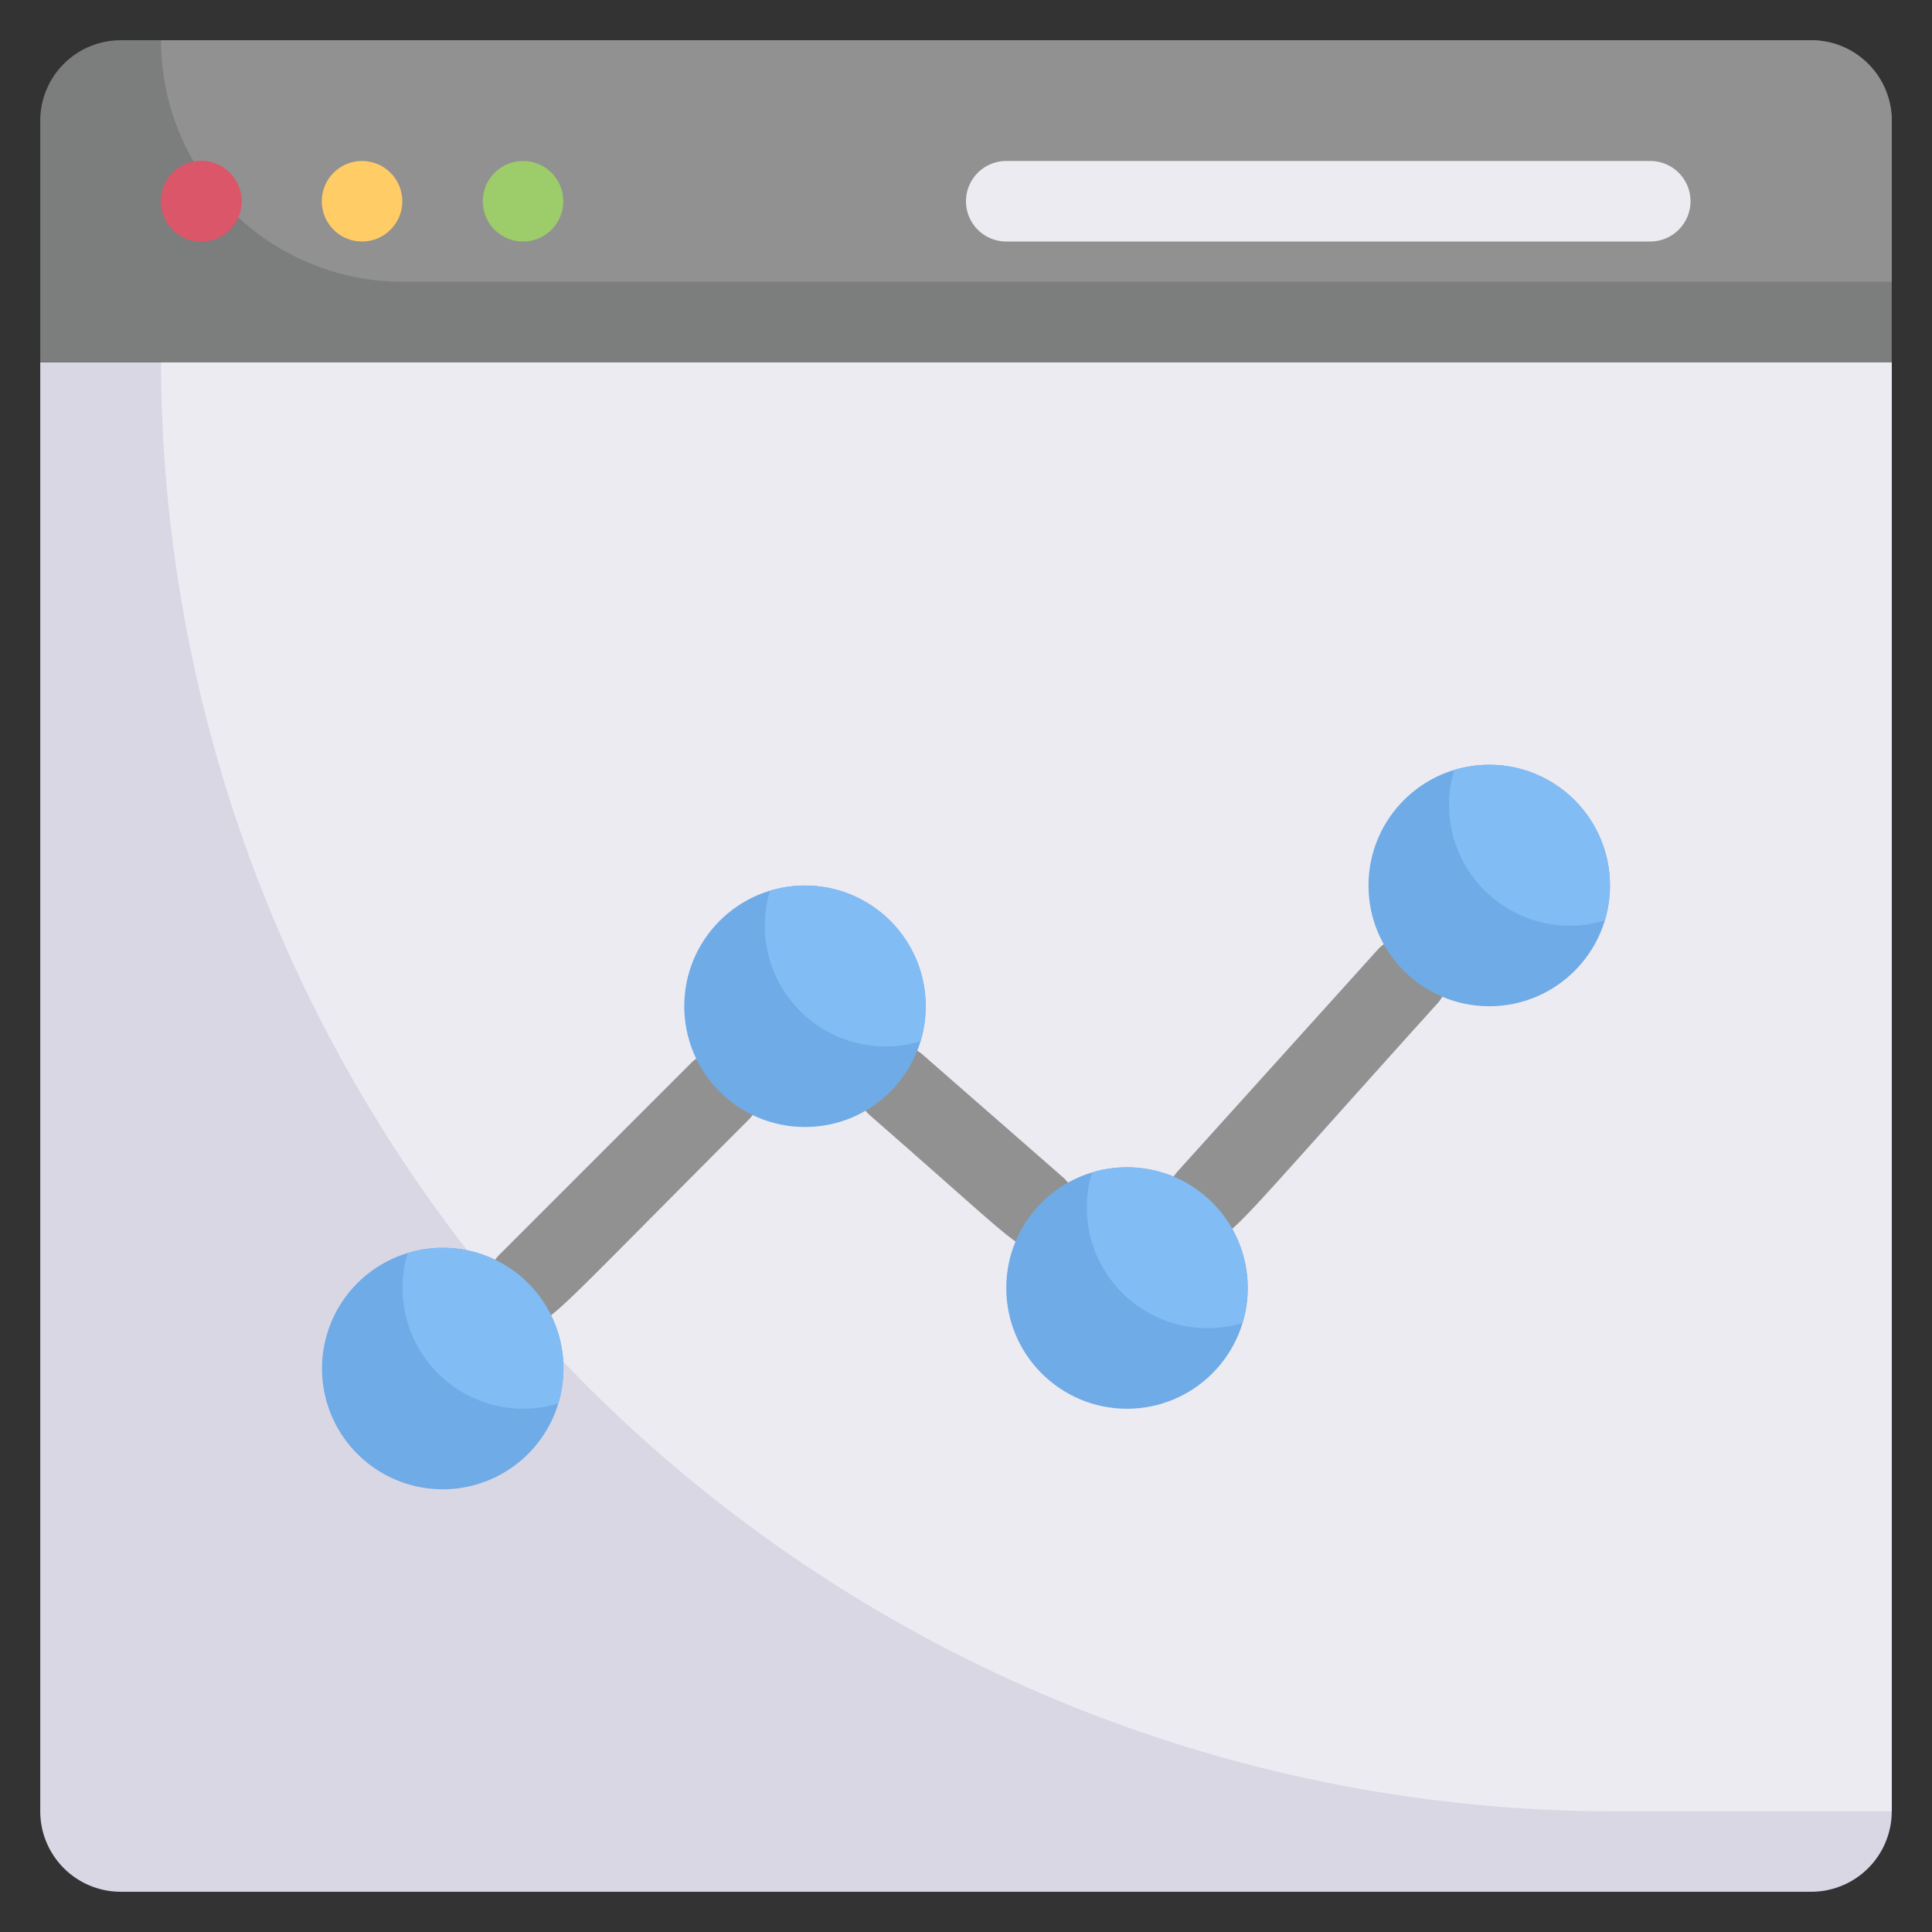
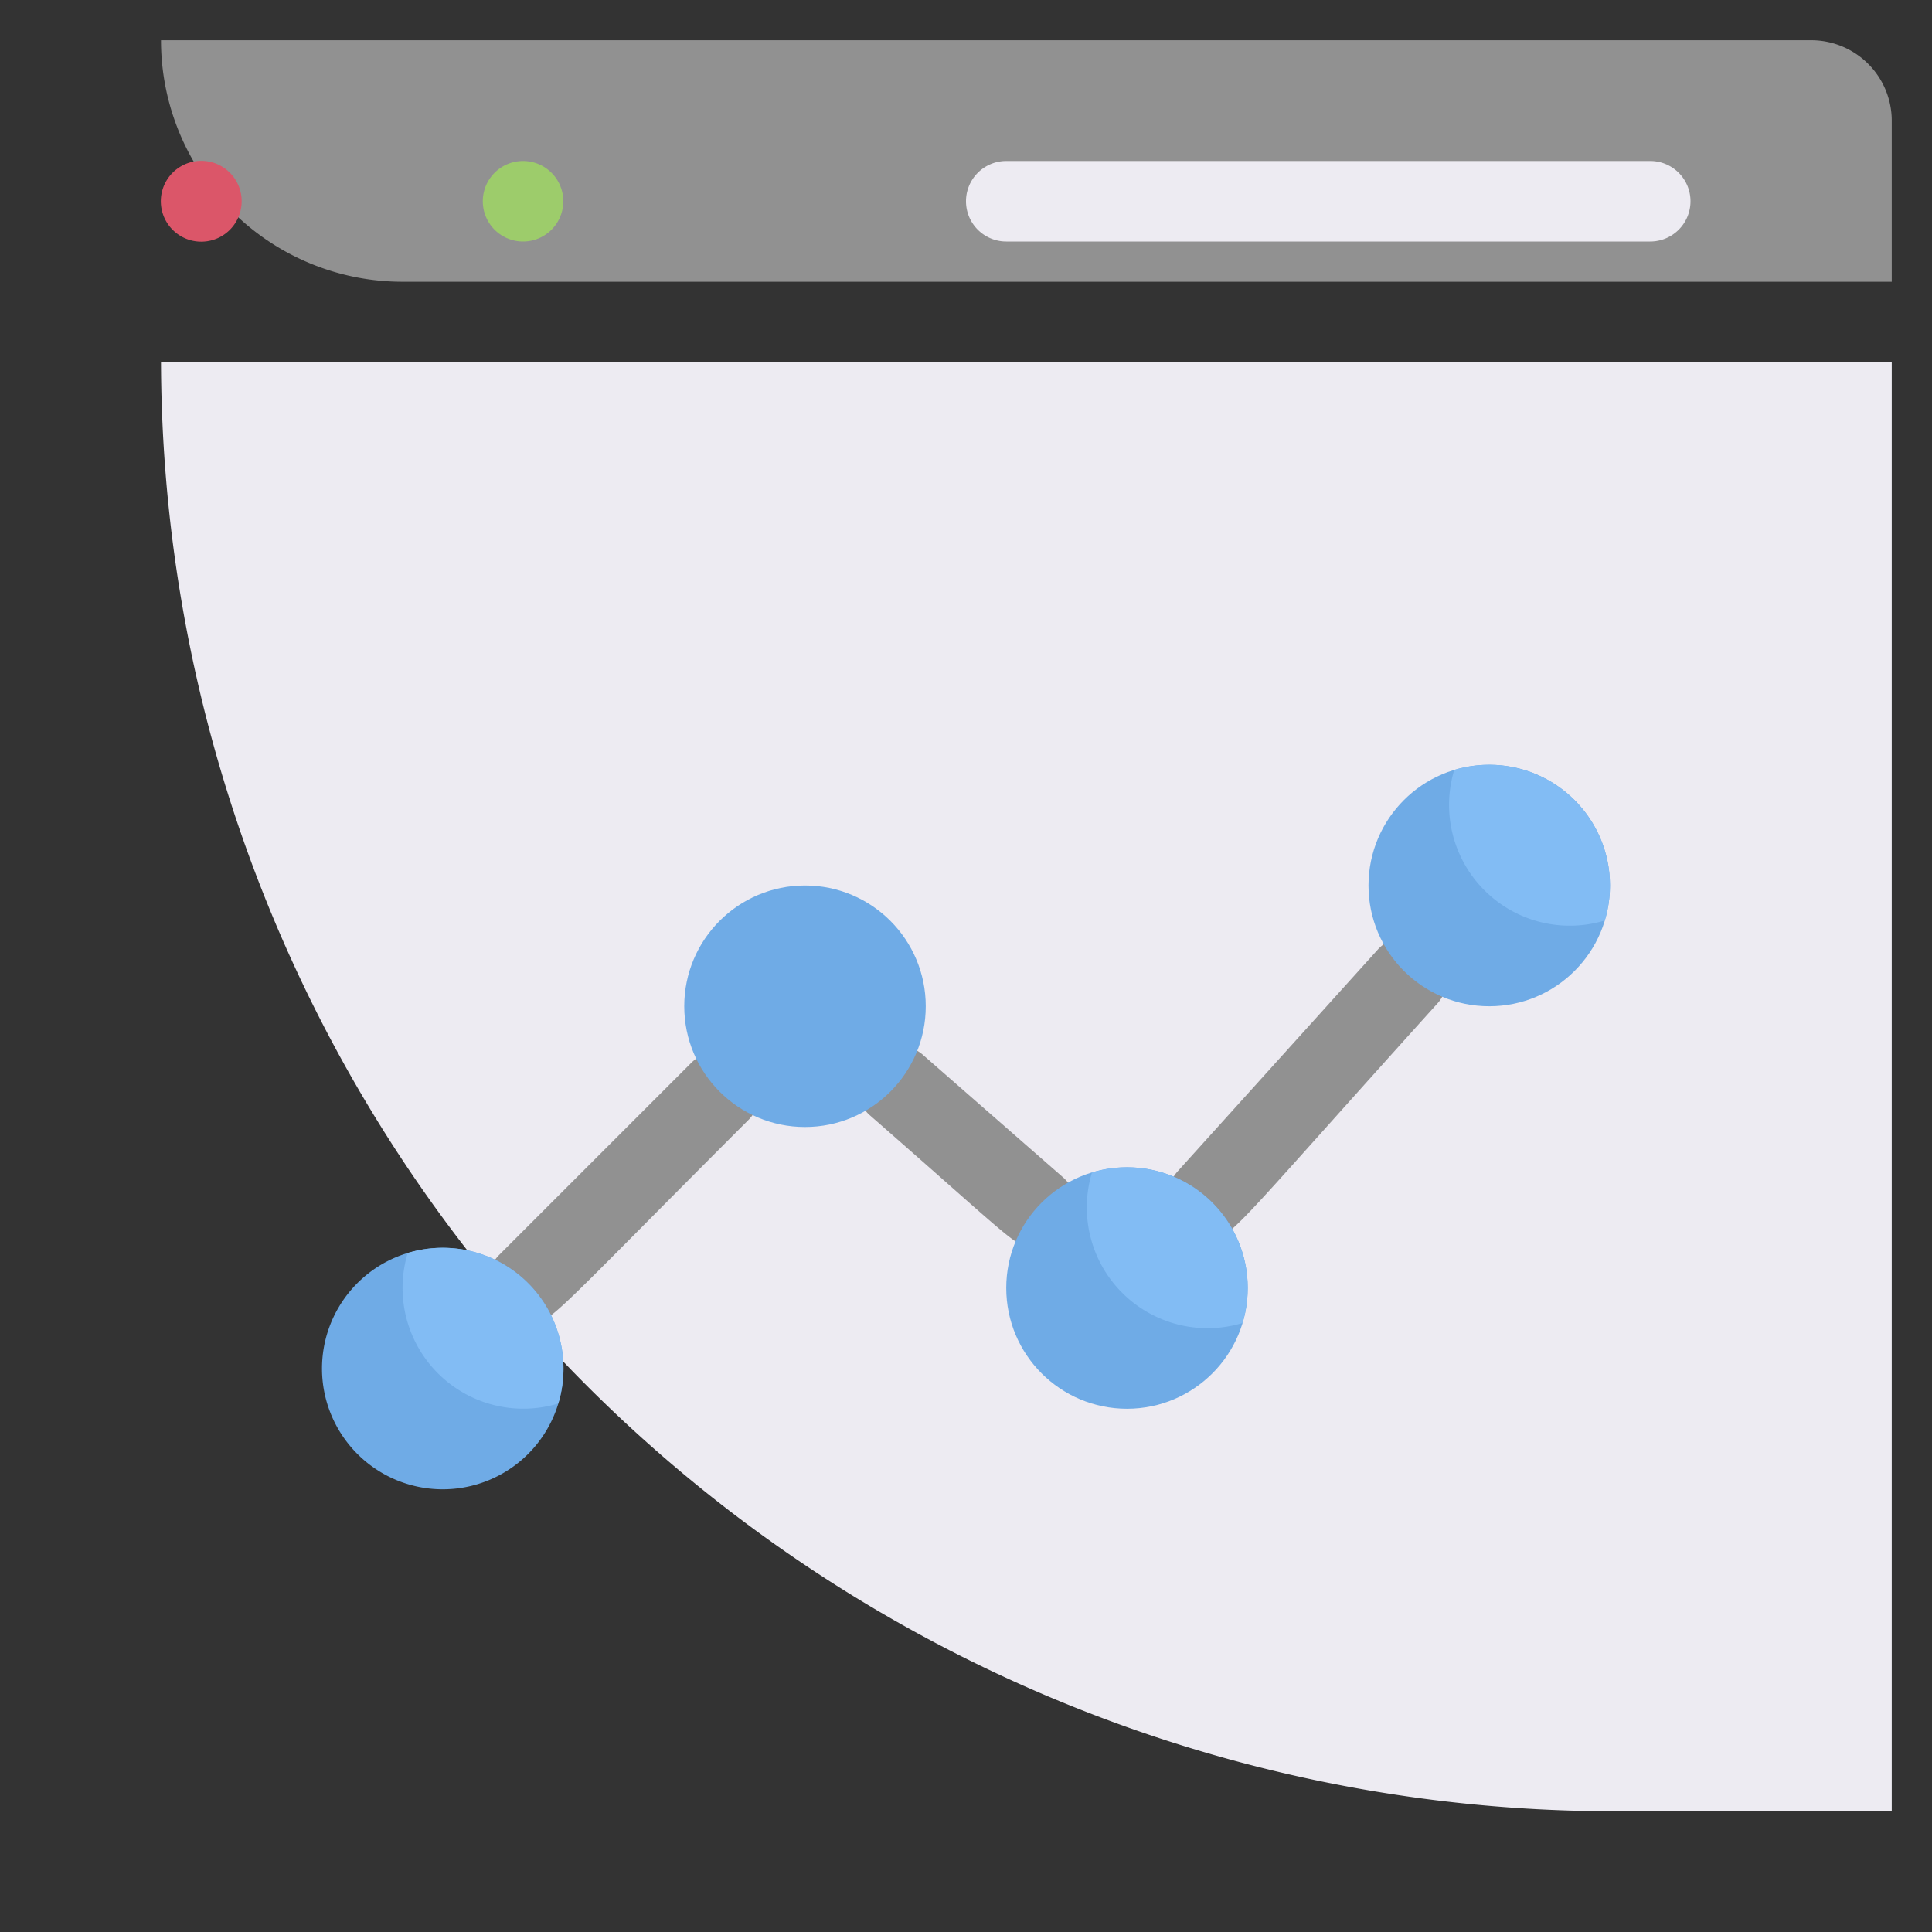
<svg xmlns="http://www.w3.org/2000/svg" viewBox="0 0 48 48">
  <rect x="0" y="0" width="48" height="48" fill="#333333" stroke="none" />
  <defs>
    <style>.cls-1{fill:#dad7e5;}.cls-2{fill:#edebf2;}.cls-3{fill:#919191;}.cls-4{fill:#7c7d7d;}.cls-5{fill:#db5669;}.cls-6{fill:#fc6;}.cls-7{fill:#9dcc6b;}.cls-8{fill:#6fabe6;}.cls-9{fill:#82bcf4;}</style>
  </defs>
  <title>33. traffic display (from which resource)</title>
  <g id="_33._traffic_display_from_which_resource_" data-name="33. traffic display (from which resource)">
-     <path class="cls-1" d="M1,9H47a0,0,0,0,1,0,0V45a2,2,0,0,1-2,2H3a2,2,0,0,1-2-2V9A0,0,0,0,1,1,9Z" />
    <path class="cls-2" d="M47,9V45H40A36.11,36.11,0,0,1,4,9Z" />
-     <path class="cls-3" d="M25.75,31c-.52,0-.37,0-4.16-3.31a1,1,0,0,1,1.32-1.5l3.5,3.06A1,1,0,0,1,25.75,31Z" />
+     <path class="cls-3" d="M25.75,31c-.52,0-.37,0-4.16-3.31a1,1,0,0,1,1.32-1.5l3.5,3.06A1,1,0,0,1,25.75,31" />
    <path class="cls-3" d="M13.12,32.88a1,1,0,0,1-.71-1.71l4.76-4.76a1,1,0,0,1,1.42,1.42C13.51,32.91,13.69,32.88,13.12,32.88Z" />
    <path class="cls-3" d="M30,30.77a1,1,0,0,1-.74-1.67l5-5.54a1,1,0,0,1,1.48,1.34C30.36,30.86,30.61,30.77,30,30.77Z" />
-     <path class="cls-4" d="M3,1H45a2,2,0,0,1,2,2V9a0,0,0,0,1,0,0H1A0,0,0,0,1,1,9V3A2,2,0,0,1,3,1Z" />
    <path class="cls-3" d="M47,3V7H10A6,6,0,0,1,4,1H45A2,2,0,0,1,47,3Z" />
    <path class="cls-5" d="M4.29,4.29A1,1,0,0,1,5.71,5.71,1,1,0,0,1,4.29,4.29Z" />
-     <path class="cls-6" d="M9,6a1,1,0,1,1,.92-.62A1,1,0,0,1,9,6Z" />
    <path class="cls-7" d="M13,6a1,1,0,1,1,.92-1.38A1,1,0,0,1,13,6Z" />
    <path class="cls-2" d="M41,6H25a1,1,0,0,1,0-2H41A1,1,0,0,1,41,6Z" />
    <path class="cls-8" d="M14,34a3,3,0,1,1-3.87-2.87A3,3,0,0,1,14,34Z" />
    <path class="cls-9" d="M13.87,34.87a3,3,0,0,1-3.74-3.74A3,3,0,0,1,13.87,34.87Z" />
    <circle class="cls-8" cx="20" cy="25" r="3" />
    <circle class="cls-8" cx="28" cy="32" r="3" />
    <circle class="cls-8" cx="37" cy="22" r="3" />
-     <path class="cls-9" d="M22.87,25.87a3,3,0,0,1-3.74-3.74A3,3,0,0,1,22.87,25.87Z" />
    <path class="cls-9" d="M30.87,32.87a3,3,0,0,1-3.74-3.74A3,3,0,0,1,30.87,32.87Z" />
    <path class="cls-9" d="M39.87,22.87a3,3,0,0,1-3.74-3.74A3,3,0,0,1,39.87,22.87Z" />
  </g>
</svg>